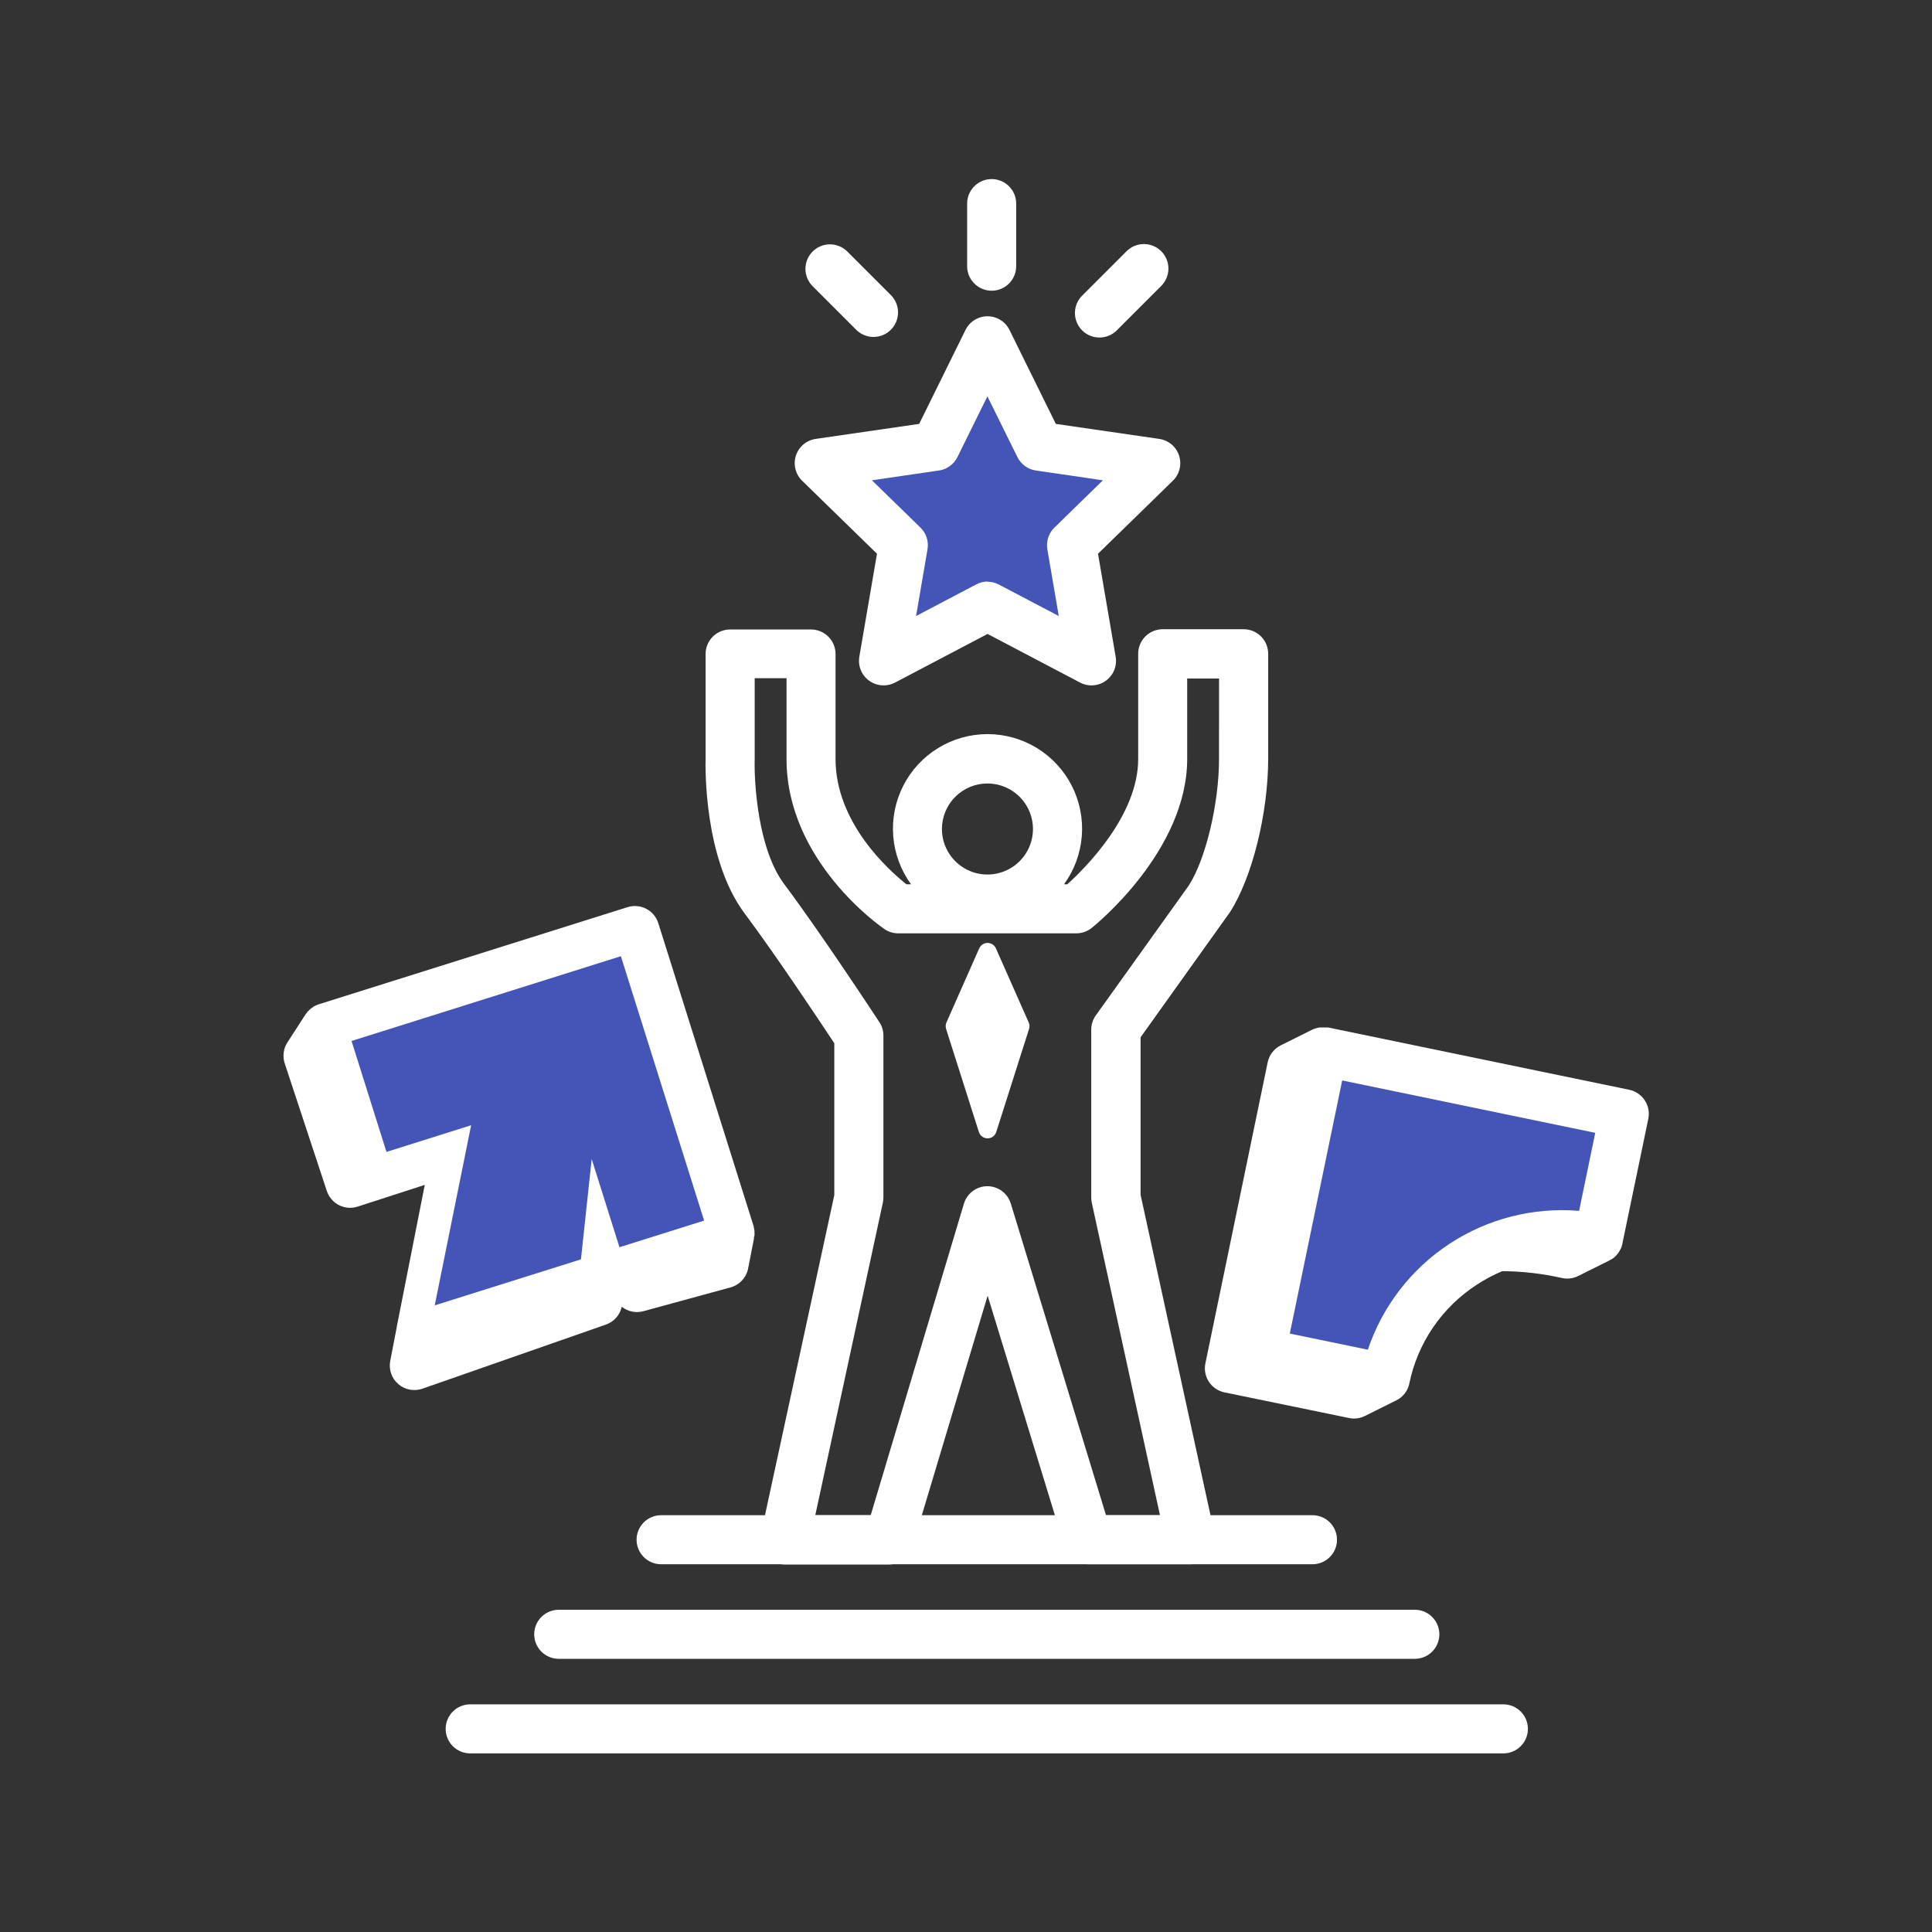
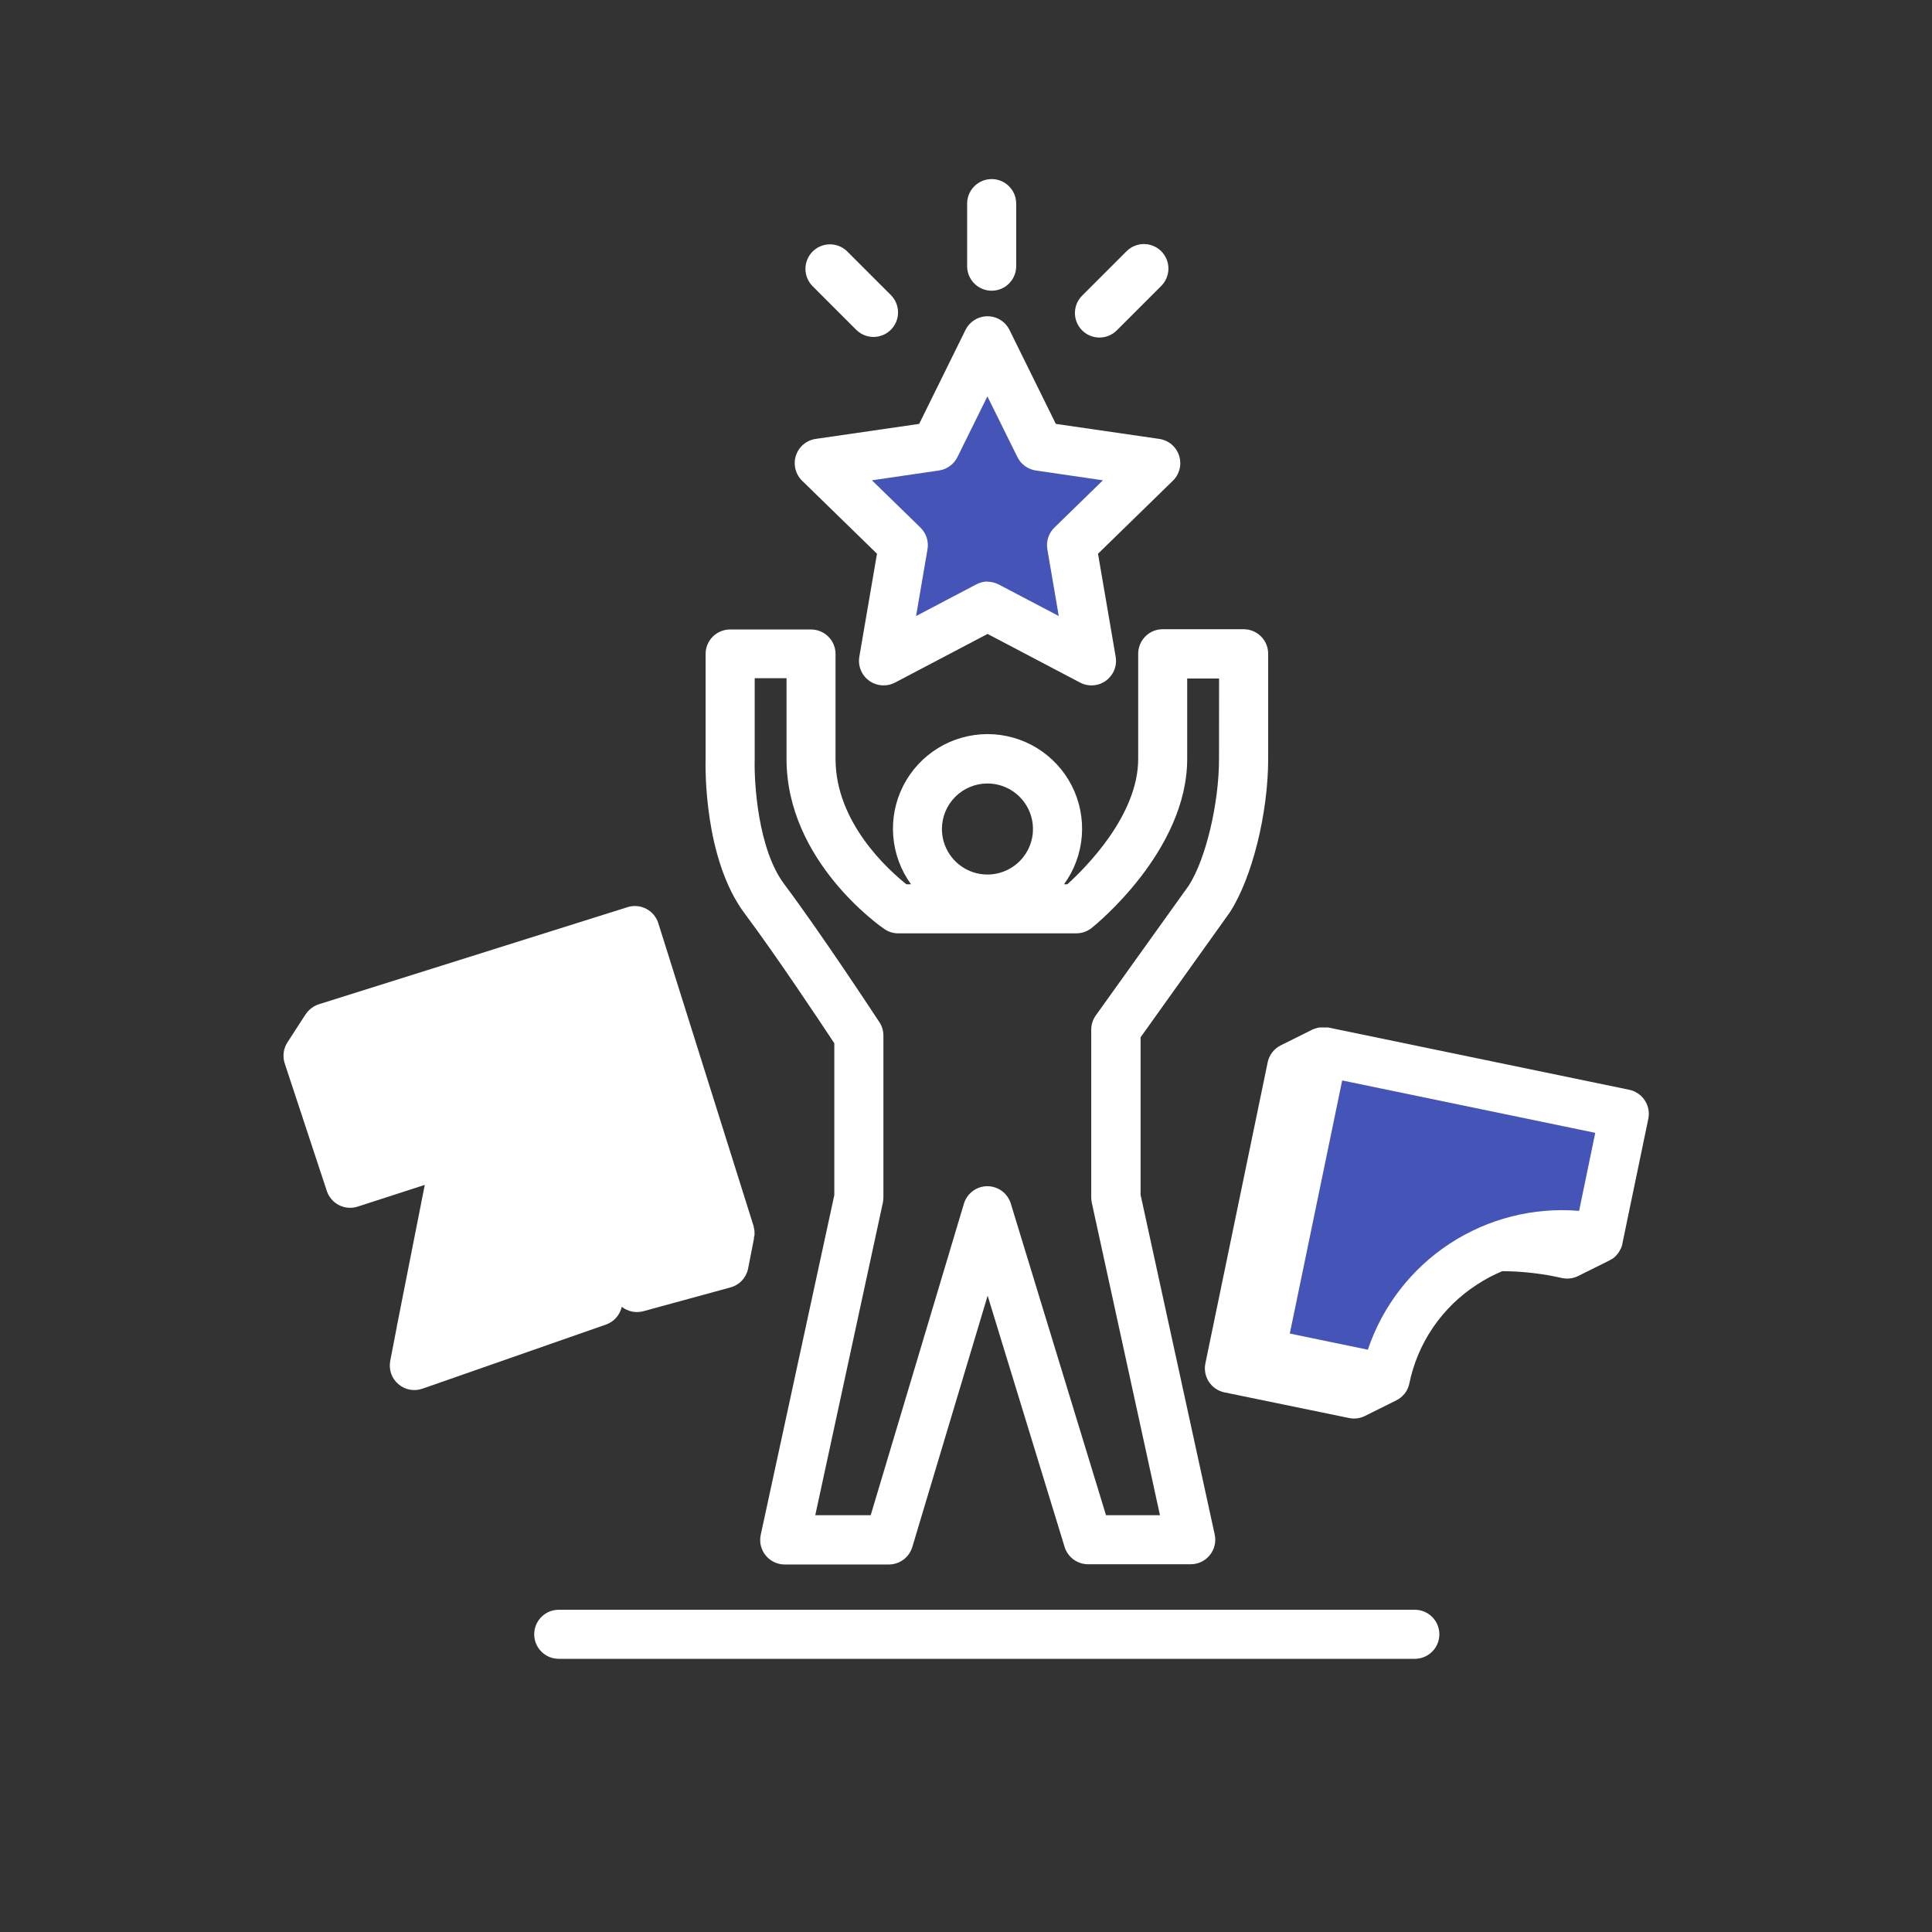
<svg xmlns="http://www.w3.org/2000/svg" width="100%" height="100%" viewBox="0 0 500 500" xml:space="preserve" style="fill-rule:evenodd;clip-rule:evenodd;stroke-linejoin:round;stroke-miterlimit:2;">
  <rect x="0" y="0" width="500" height="500" fill="#333333" stroke="none" />
  <g transform="matrix(1.246,0,0,1.246,-69.152,-138.83)">
    <g transform="matrix(1.863,0,0,1.863,4.595,57.144)">
      <path d="M111.437,166.901C111.45,166.746 111.45,166.591 111.437,166.436L111.437,166.343C111.42,166.208 111.393,166.074 111.355,165.944C111.358,165.92 111.358,165.896 111.355,165.873L100.718,132.059C100.61,131.717 100.436,131.399 100.206,131.123C99.975,130.848 99.692,130.621 99.374,130.455C99.056,130.289 98.708,130.187 98.35,130.156C97.992,130.124 97.632,130.163 97.289,130.271L62.836,141.11C62.685,141.163 62.539,141.227 62.399,141.301C62.349,141.301 62.306,141.362 62.256,141.389C62.16,141.448 62.067,141.512 61.977,141.58C61.928,141.619 61.884,141.668 61.835,141.712C61.786,141.755 61.688,141.854 61.616,141.93L61.491,142.094C61.458,142.138 61.42,142.176 61.392,142.22L59.369,145.348C59.146,145.692 59.004,146.081 58.952,146.487C58.9,146.893 58.939,147.306 59.068,147.694L63.76,161.913C63.987,162.6 64.475,163.168 65.12,163.495C65.765,163.822 66.513,163.881 67.2,163.658L74.681,161.235L71.641,176.641L71.564,177.001L71.564,177.062L70.831,180.857C70.74,181.329 70.775,181.817 70.932,182.272C71.089,182.726 71.364,183.131 71.728,183.445C72.092,183.76 72.532,183.973 73.004,184.063C73.477,184.153 73.965,184.117 74.419,183.958L94.877,176.81C95.316,176.657 95.709,176.394 96.018,176.046C96.327,175.699 96.542,175.279 96.644,174.825C96.748,174.909 96.86,174.984 96.977,175.049C97.29,175.229 97.635,175.345 97.992,175.391C98.35,175.437 98.713,175.412 99.061,175.317L108.768,172.665C109.259,172.531 109.704,172.262 110.05,171.889C110.397,171.516 110.633,171.054 110.731,170.554L111.382,167.229L111.382,167.048C111.404,167.001 111.422,166.951 111.437,166.901Z" style="fill:white;fill-rule:nonzero;" />
    </g>
    <g transform="matrix(1.863,0,0,1.863,4.595,57.144)">
      <path d="M137.408,96.698L148.996,102.791L146.787,89.89L156.16,80.752L143.205,78.87L137.408,67.129L131.616,78.87L118.661,80.752L128.034,89.89L125.82,102.791L137.408,96.698Z" style="fill:rgb(69,85,183);fill-rule:nonzero;" />
    </g>
    <g transform="matrix(1.863,0,0,1.863,4.595,57.144)">
      <path d="M125.825,105.547C125.427,105.547 125.034,105.46 124.673,105.293C124.312,105.125 123.992,104.881 123.735,104.577C123.478,104.273 123.291,103.916 123.186,103.532C123.082,103.148 123.062,102.746 123.129,102.353L125.098,90.869L116.752,82.732C116.387,82.376 116.128,81.924 116.006,81.429C115.883,80.933 115.902,80.414 116.059,79.928C116.217,79.443 116.507,79.011 116.898,78.682C117.288,78.353 117.762,78.14 118.267,78.067L129.801,76.393L134.958,65.937C135.182,65.475 135.531,65.085 135.967,64.812C136.402,64.539 136.905,64.394 137.419,64.394C137.932,64.394 138.436,64.539 138.871,64.812C139.306,65.085 139.656,65.475 139.88,65.937L145.037,76.393L156.57,78.067C157.075,78.14 157.55,78.353 157.94,78.682C158.33,79.011 158.62,79.443 158.778,79.928C158.936,80.414 158.954,80.933 158.832,81.429C158.709,81.924 158.451,82.376 158.085,82.732L149.74,90.869L151.709,102.353C151.794,102.856 151.738,103.372 151.546,103.845C151.354,104.317 151.033,104.726 150.621,105.025C150.209,105.325 149.721,105.504 149.212,105.541C148.704,105.578 148.195,105.472 147.744,105.235L137.424,99.811L127.11,105.235C126.714,105.445 126.273,105.552 125.825,105.547ZM137.408,93.986C137.852,93.988 138.289,94.097 138.682,94.303L145.365,97.814L144.091,90.371C144.016,89.935 144.049,89.487 144.186,89.066C144.324,88.645 144.561,88.263 144.878,87.954L150.287,82.682L142.811,81.589C142.373,81.525 141.957,81.356 141.599,81.096C141.241,80.835 140.951,80.492 140.755,80.096L137.408,73.325L134.066,80.096C133.87,80.492 133.58,80.835 133.222,81.096C132.864,81.356 132.448,81.525 132.01,81.589L124.534,82.682L129.943,87.954C130.26,88.263 130.498,88.645 130.635,89.066C130.772,89.487 130.805,89.935 130.73,90.371L129.456,97.814L136.139,94.303C136.528,94.089 136.964,93.973 137.408,93.964L137.408,93.986Z" style="fill:white;fill-rule:nonzero;" />
    </g>
    <g transform="matrix(1.863,0,0,1.863,4.595,57.144)">
      <path d="M137.884,49.099C137.158,49.099 136.463,49.387 135.95,49.9C135.437,50.412 135.149,51.108 135.149,51.833L135.149,58.811C135.149,59.536 135.437,60.232 135.95,60.745C136.463,61.257 137.158,61.545 137.884,61.545C138.609,61.545 139.304,61.257 139.817,60.745C140.33,60.232 140.618,59.536 140.618,58.811L140.618,51.833C140.618,51.108 140.33,50.412 139.817,49.9C139.304,49.387 138.609,49.099 137.884,49.099Z" style="fill:white;fill-rule:nonzero;" />
    </g>
    <g transform="matrix(1.863,0,0,1.863,4.595,57.144)">
      <path d="M121.756,57.143C121.241,56.645 120.55,56.369 119.833,56.376C119.116,56.382 118.43,56.669 117.923,57.176C117.416,57.683 117.129,58.369 117.122,59.086C117.116,59.803 117.392,60.494 117.89,61.01L122.812,65.931C123.327,66.429 124.018,66.705 124.735,66.699C125.452,66.693 126.138,66.405 126.645,65.898C127.152,65.391 127.439,64.705 127.446,63.988C127.452,63.271 127.176,62.581 126.678,62.065L121.756,57.143Z" style="fill:white;fill-rule:nonzero;" />
    </g>
    <g transform="matrix(1.863,0,0,1.863,4.595,57.144)">
      <path d="M156.789,57.143C156.276,56.631 155.581,56.343 154.856,56.343C154.131,56.343 153.435,56.631 152.923,57.143L148.001,62.065C147.74,62.318 147.531,62.619 147.388,62.953C147.245,63.286 147.169,63.645 147.166,64.008C147.163,64.371 147.232,64.731 147.37,65.067C147.507,65.403 147.71,65.709 147.967,65.966C148.224,66.222 148.529,66.425 148.865,66.563C149.201,66.7 149.561,66.769 149.924,66.766C150.287,66.763 150.646,66.688 150.98,66.544C151.313,66.401 151.615,66.193 151.867,65.932L156.789,61.01C157.302,60.497 157.59,59.802 157.59,59.077C157.59,58.352 157.302,57.656 156.789,57.143Z" style="fill:white;fill-rule:nonzero;" />
    </g>
    <g transform="matrix(1.863,0,0,1.863,4.595,57.144)">
      <path d="M210.694,151.807C210.297,151.202 209.675,150.779 208.966,150.631L175.394,143.686C175.348,143.683 175.303,143.683 175.257,143.686C175.157,143.678 175.056,143.678 174.956,143.686C174.882,143.68 174.807,143.68 174.732,143.686C174.632,143.678 174.531,143.678 174.431,143.686L174.218,143.724C174.118,143.748 174.02,143.778 173.923,143.812L173.731,143.888C173.698,143.888 173.66,143.888 173.622,143.932L170.116,145.677C169.746,145.861 169.422,146.127 169.169,146.455C168.916,146.782 168.74,147.163 168.656,147.569L161.711,181.136C161.638,181.488 161.635,181.851 161.703,182.204C161.771,182.557 161.907,182.893 162.105,183.193C162.302,183.493 162.557,183.751 162.854,183.953C163.152,184.155 163.486,184.296 163.838,184.368L177.734,187.228C177.914,187.267 178.097,187.287 178.281,187.288C178.705,187.287 179.122,187.188 179.501,186.998L183.001,185.254C183.069,185.221 183.135,185.183 183.198,185.139L183.285,185.095C183.416,185.008 183.538,184.909 183.652,184.8L183.734,184.718C183.841,184.609 183.939,184.492 184.029,184.368C184.118,184.239 184.195,184.101 184.259,183.958L184.302,183.848C184.364,183.702 184.411,183.55 184.445,183.395C184.902,181.151 185.802,179.022 187.091,177.13C188.38,175.238 190.033,173.622 191.953,172.375C192.856,171.782 193.812,171.273 194.808,170.855C197.059,170.867 199.301,171.126 201.496,171.626C202.096,171.75 202.72,171.669 203.268,171.396L206.773,169.652C206.846,169.617 206.915,169.577 206.981,169.531L207.058,169.493C207.193,169.405 207.319,169.304 207.435,169.192L207.501,169.116C207.592,169.025 207.674,168.926 207.747,168.82L207.829,168.7C207.898,168.591 207.96,168.478 208.015,168.361C208.032,168.335 208.046,168.307 208.059,168.279C208.117,168.131 208.164,167.98 208.201,167.825C208.198,167.811 208.198,167.796 208.201,167.781L211.094,153.863C211.166,153.511 211.167,153.148 211.099,152.795C211.03,152.443 210.893,152.107 210.694,151.807Z" style="fill:white;fill-rule:nonzero;" />
    </g>
    <g transform="matrix(1.863,0,0,1.863,4.595,57.144)">
-       <path d="M96.545,135.74L66.516,145.19L70.41,157.561L79.849,154.586L75.791,174.667L92.094,169.537L93.291,158.359L96.387,168.186L105.826,165.217L96.545,135.74Z" style="fill:rgb(69,85,183);fill-rule:nonzero;" />
-     </g>
+       </g>
    <g transform="matrix(1.863,0,0,1.863,4.595,57.144)">
-       <path d="M173.649,203.531L101.03,203.531C100.305,203.531 99.609,203.243 99.096,202.73C98.583,202.217 98.295,201.522 98.295,200.796C98.295,200.071 98.583,199.376 99.096,198.863C99.609,198.35 100.305,198.062 101.03,198.062L173.649,198.062C174.374,198.062 175.07,198.35 175.583,198.863C176.096,199.376 176.384,200.071 176.384,200.796C176.384,201.522 176.096,202.217 175.583,202.73C175.07,203.243 174.374,203.531 173.649,203.531Z" style="fill:white;fill-rule:nonzero;" />
-     </g>
+       </g>
    <g transform="matrix(1.863,0,0,1.863,4.595,57.144)">
      <path d="M185.063,214.074L89.617,214.074C88.891,214.074 88.196,213.786 87.683,213.273C87.17,212.761 86.882,212.065 86.882,211.34C86.882,210.615 87.17,209.919 87.683,209.406C88.196,208.894 88.891,208.605 89.617,208.605L185.063,208.605C185.788,208.605 186.483,208.894 186.996,209.406C187.509,209.919 187.797,210.615 187.797,211.34C187.797,212.065 187.509,212.761 186.996,213.273C186.483,213.786 185.788,214.074 185.063,214.074Z" style="fill:white;fill-rule:nonzero;" />
    </g>
    <g transform="matrix(1.863,0,0,1.863,4.595,57.144)">
-       <path d="M194.934,224.618L79.745,224.618C79.02,224.618 78.325,224.33 77.812,223.817C77.299,223.304 77.011,222.609 77.011,221.884C77.011,221.159 77.299,220.463 77.812,219.95C78.325,219.437 79.02,219.149 79.745,219.149L194.934,219.149C195.659,219.149 196.354,219.437 196.867,219.95C197.38,220.463 197.668,221.159 197.668,221.884C197.668,222.609 197.38,223.304 196.867,223.817C196.354,224.33 195.659,224.618 194.934,224.618Z" style="fill:white;fill-rule:nonzero;" />
-     </g>
+       </g>
    <g transform="matrix(1.863,0,0,1.863,4.595,57.144)">
      <path d="M171.123,177.811L179.823,179.61C181.452,174.767 184.657,170.61 188.927,167.804C193.198,164.998 198.286,163.706 203.377,164.134L205.177,155.433L176.963,149.592L171.123,177.811Z" style="fill:rgb(69,85,183);fill-rule:nonzero;" />
    </g>
    <g transform="matrix(1.863,0,0,1.863,4.595,57.144)">
      <path d="M165.966,99.285L156.953,99.285C156.228,99.285 155.532,99.573 155.02,100.086C154.507,100.599 154.219,101.294 154.219,102.02L154.219,113.75C154.219,120.034 148.356,125.88 146.316,127.723L145.95,127.723C147.094,126.15 147.78,124.291 147.933,122.352C148.086,120.414 147.699,118.47 146.817,116.737C145.934,115.005 144.589,113.55 142.931,112.533C141.273,111.517 139.366,110.979 137.422,110.979C135.477,110.979 133.57,111.517 131.912,112.533C130.254,113.55 128.909,115.005 128.026,116.737C127.144,118.47 126.757,120.414 126.91,122.352C127.063,124.291 127.75,126.15 128.893,127.723L128.379,127.723C126.388,126.131 120.477,120.859 120.477,113.75L120.477,102.047C120.477,101.322 120.188,100.626 119.676,100.113C119.163,99.601 118.467,99.313 117.742,99.313L108.724,99.313C107.999,99.313 107.304,99.601 106.791,100.113C106.278,100.626 105.99,101.322 105.99,102.047L105.99,113.706C105.963,114.63 105.782,124.906 110.365,131.004C113.794,135.581 118.825,143.15 120.34,145.447L120.34,162.373L112.137,200.249C112.051,200.648 112.056,201.061 112.15,201.458C112.245,201.854 112.427,202.225 112.684,202.542C112.94,202.86 113.264,203.115 113.632,203.291C114,203.467 114.403,203.558 114.811,203.558L126.416,203.558C127.004,203.558 127.576,203.369 128.048,203.018C128.52,202.667 128.866,202.174 129.035,201.611L137.435,173.589L146.016,201.6C146.188,202.159 146.534,202.648 147.005,202.996C147.475,203.343 148.045,203.531 148.63,203.53L160.076,203.53C160.484,203.531 160.888,203.44 161.256,203.264C161.625,203.087 161.949,202.831 162.206,202.513C162.462,202.195 162.644,201.824 162.739,201.427C162.833,201.029 162.837,200.616 162.75,200.216L154.487,162.345L154.487,144.78L164.385,130.922L164.456,130.818C166.923,126.99 168.711,119.815 168.711,113.723L168.711,102.02C168.711,101.66 168.64,101.303 168.502,100.971C168.364,100.638 168.161,100.336 167.906,100.082C167.651,99.828 167.348,99.627 167.015,99.49C166.682,99.353 166.326,99.284 165.966,99.285ZM137.408,116.484C138.412,116.483 139.394,116.78 140.229,117.337C141.065,117.895 141.716,118.687 142.101,119.615C142.486,120.542 142.587,121.563 142.391,122.548C142.195,123.533 141.712,124.438 141.002,125.148C140.292,125.858 139.387,126.341 138.402,126.537C137.417,126.733 136.396,126.632 135.469,126.247C134.541,125.862 133.749,125.211 133.191,124.375C132.634,123.54 132.337,122.558 132.338,121.554C132.34,120.21 132.874,118.921 133.825,117.971C134.775,117.02 136.064,116.486 137.408,116.484ZM163.231,113.75C163.231,118.71 161.76,124.873 159.884,127.827L149.494,142.341C149.162,142.805 148.985,143.362 148.985,143.932L148.985,162.641C148.986,162.835 149.006,163.03 149.045,163.22L156.647,198.062L150.631,198.062L140.016,163.319C139.845,162.758 139.498,162.267 139.026,161.918C138.555,161.57 137.983,161.382 137.397,161.383C136.81,161.385 136.24,161.576 135.77,161.928C135.3,162.28 134.956,162.773 134.788,163.335L124.398,198.062L118.218,198.062L125.754,163.215C125.793,163.026 125.813,162.834 125.814,162.641L125.814,144.594C125.816,144.061 125.66,143.539 125.366,143.095C125.103,142.696 118.913,133.252 114.745,127.69C111.82,123.791 111.388,116.348 111.464,113.81C111.467,113.779 111.467,113.748 111.464,113.717L111.464,104.748L115.013,104.748L115.013,113.75C115.013,125.12 125.475,132.409 125.918,132.71C126.372,133.022 126.909,133.19 127.46,133.191L147.328,133.191C147.949,133.19 148.55,132.978 149.034,132.59C149.472,132.245 159.682,123.966 159.682,113.75L159.682,104.781L163.237,104.781L163.231,113.75Z" style="fill:white;fill-rule:nonzero;" />
    </g>
    <g transform="matrix(1.863,0,0,1.863,4.595,57.144)">
-       <path d="M138.359,134.87C138.28,134.689 138.15,134.534 137.984,134.426C137.819,134.318 137.625,134.26 137.427,134.26C137.229,134.26 137.035,134.318 136.87,134.426C136.704,134.534 136.574,134.689 136.495,134.87L132.841,143.128C132.742,143.356 132.728,143.613 132.803,143.85L136.456,155.334C136.521,155.541 136.65,155.722 136.825,155.85C136.999,155.978 137.21,156.048 137.427,156.048C137.644,156.048 137.855,155.978 138.029,155.85C138.204,155.722 138.333,155.541 138.398,155.334L142.051,143.85C142.129,143.613 142.115,143.356 142.013,143.128L138.359,134.87Z" style="fill:white;fill-rule:nonzero;" />
-     </g>
+       </g>
  </g>
</svg>